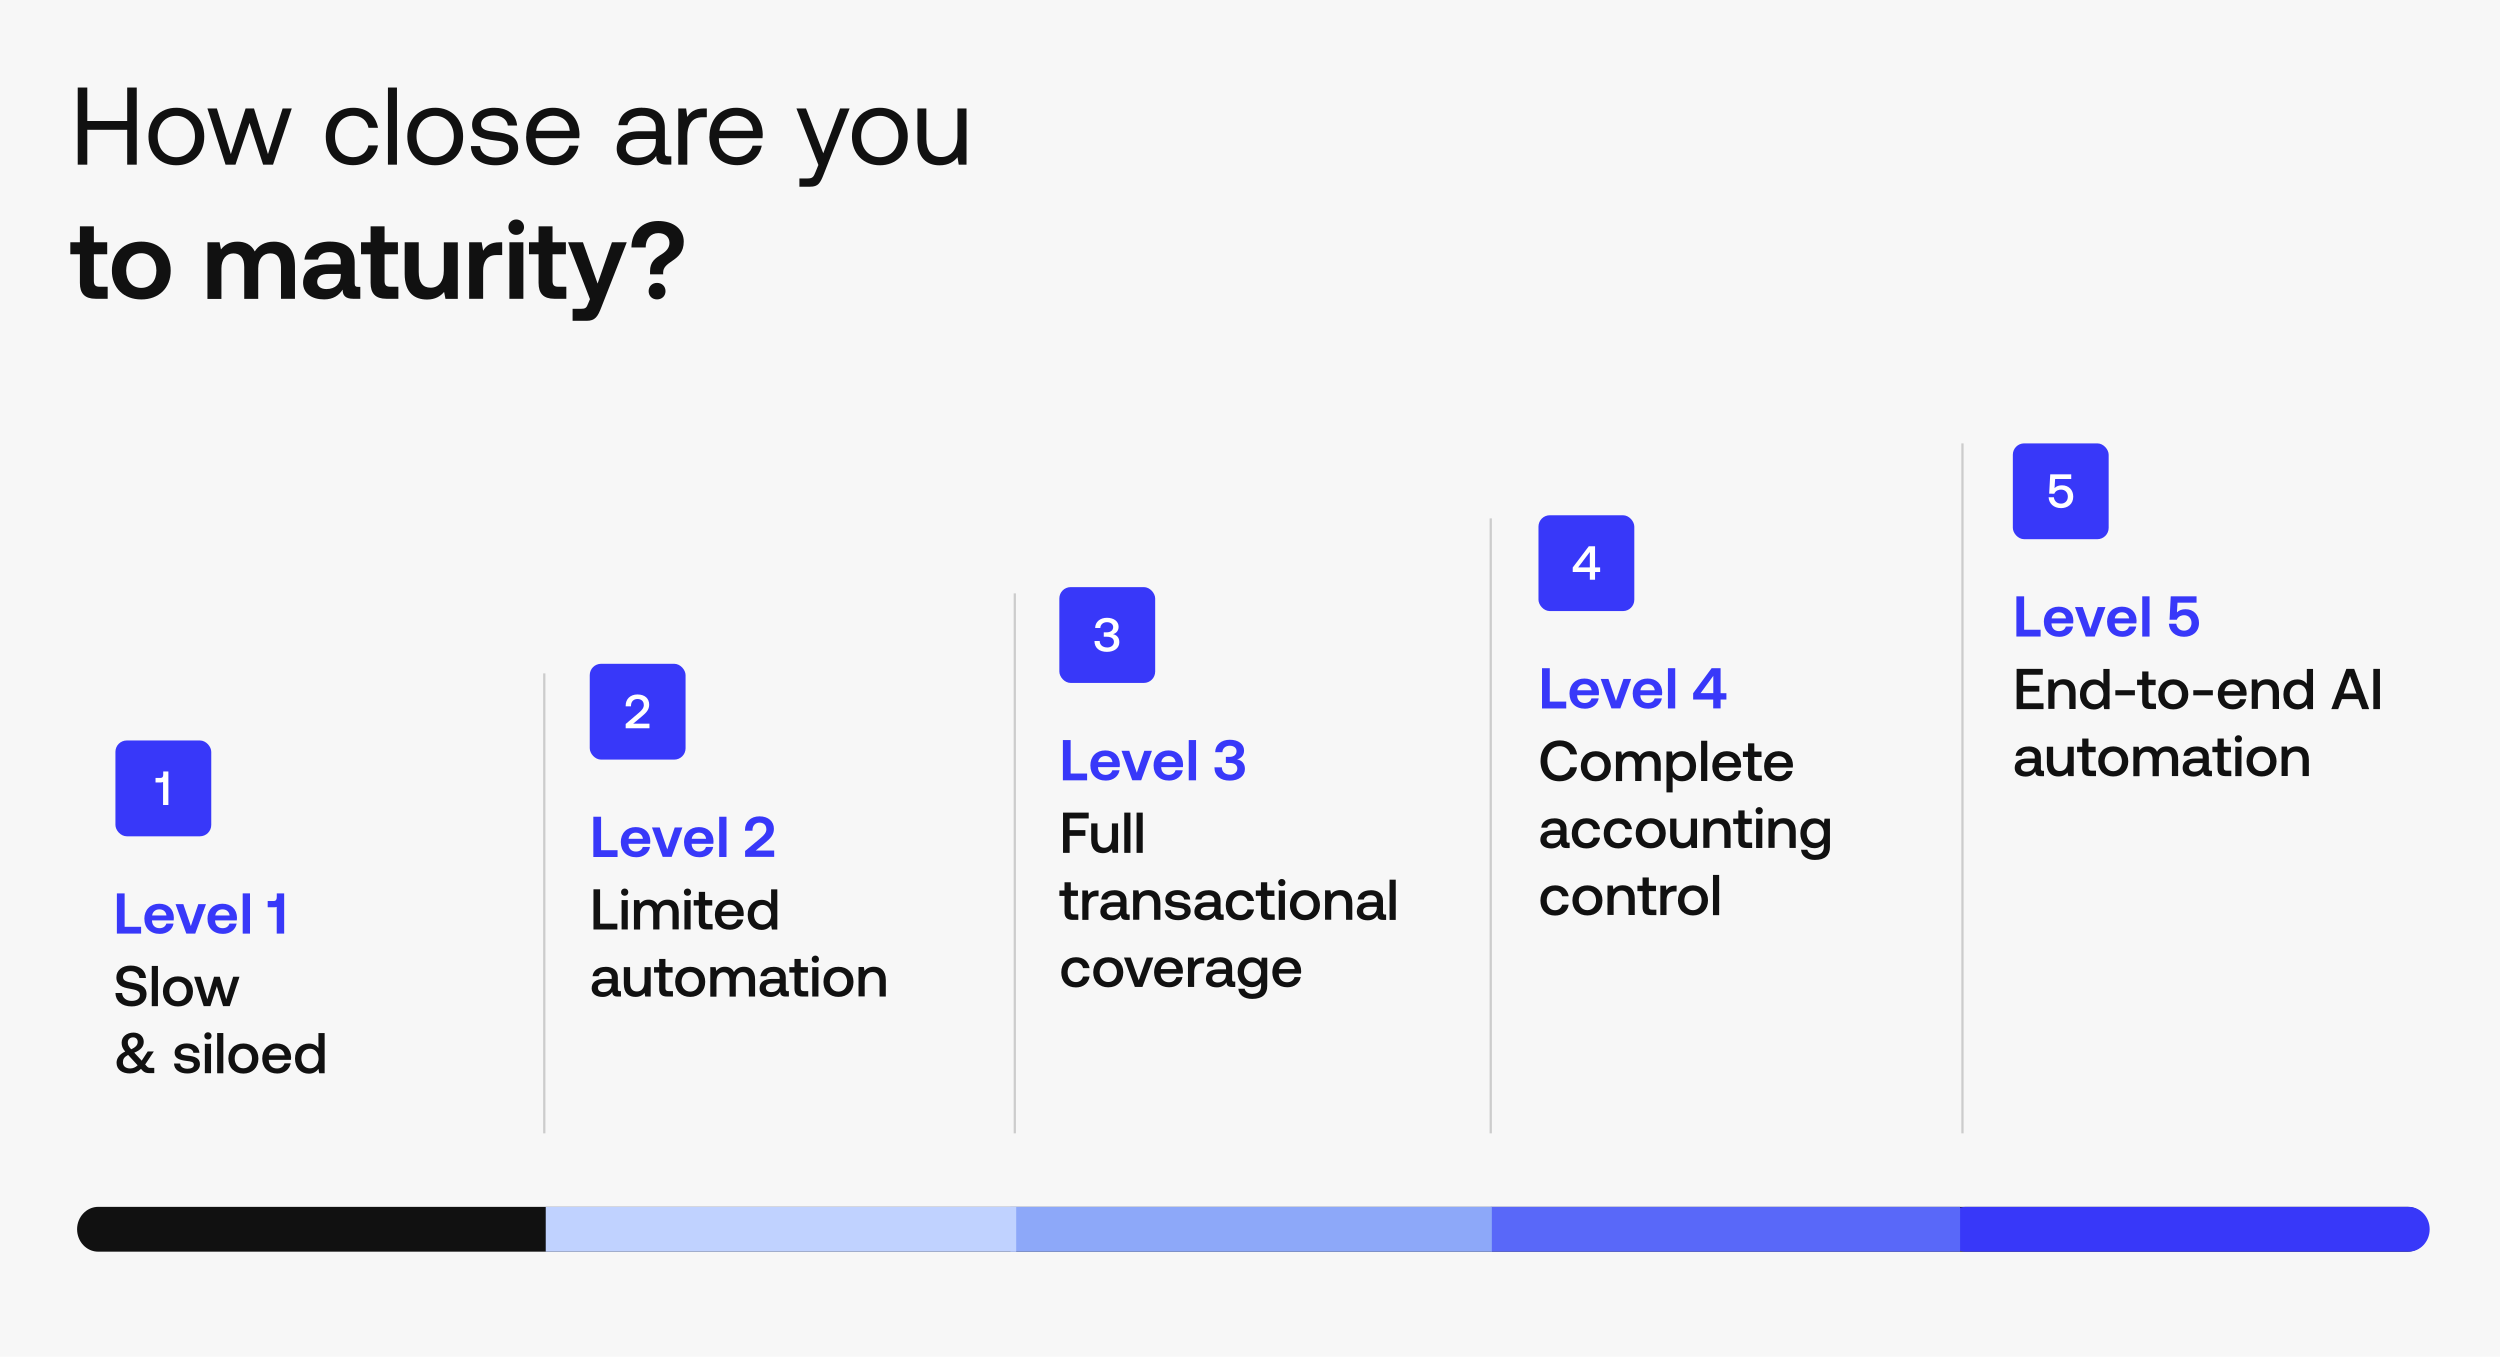
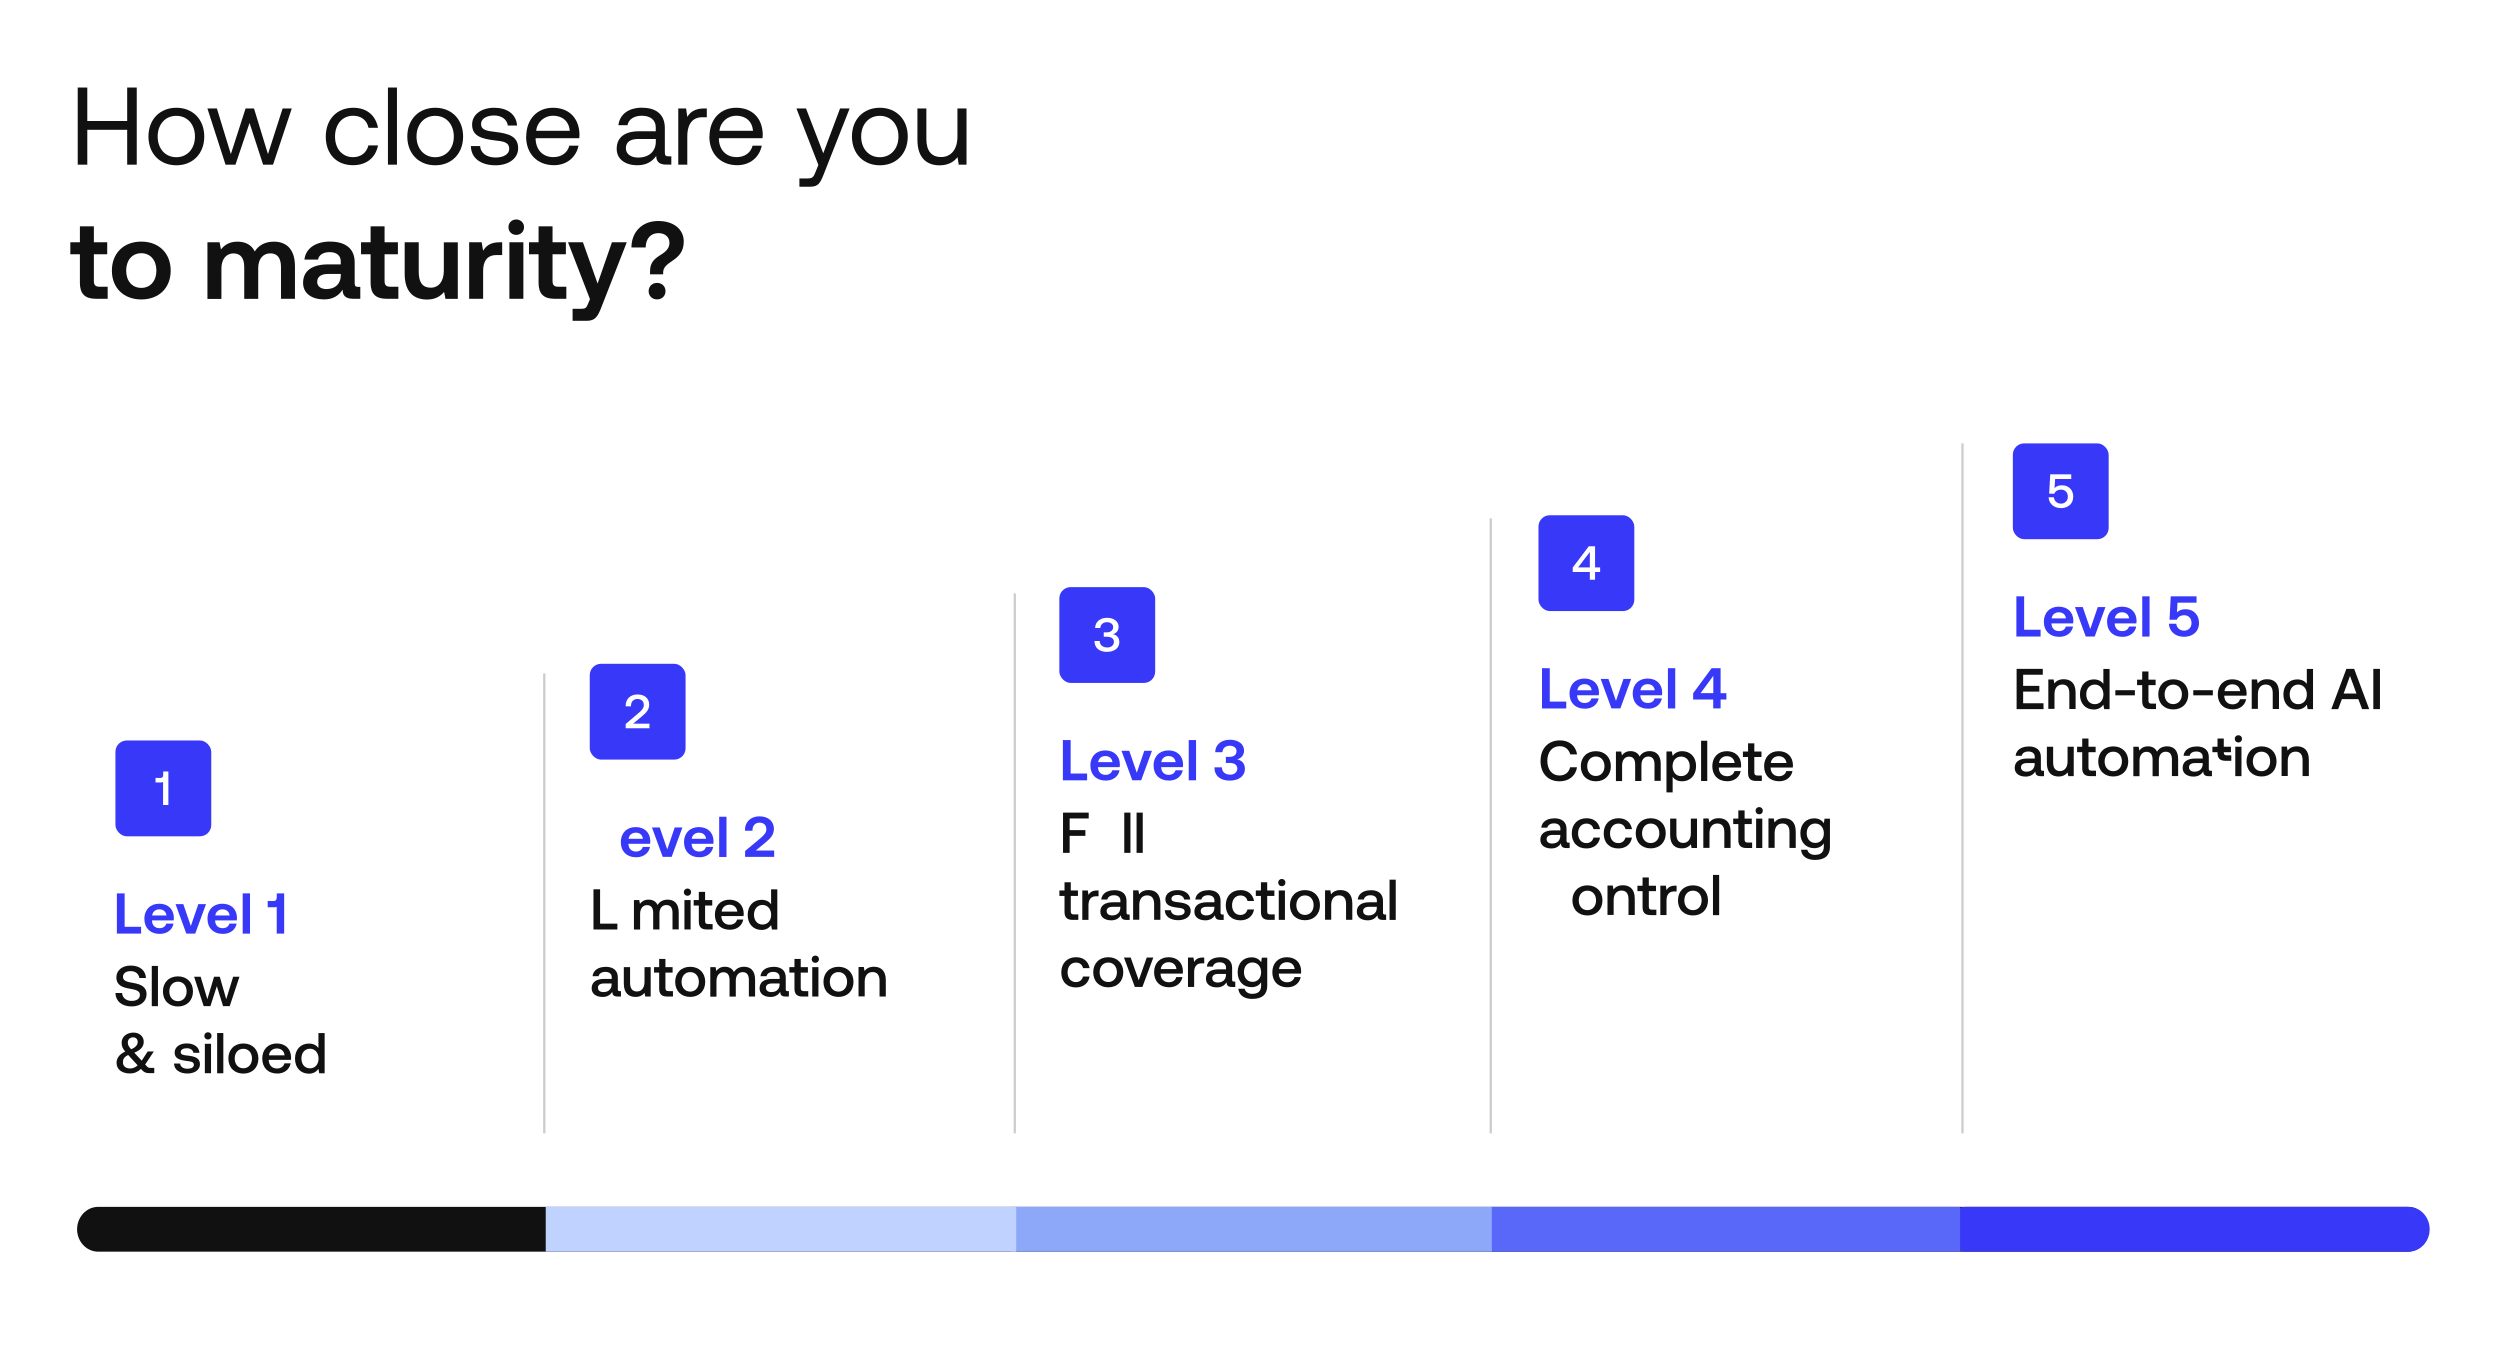
<svg xmlns="http://www.w3.org/2000/svg" id="Capa_1" data-name="Capa 1" version="1.1" viewBox="0 0 551 299">
  <defs>
    <style>
      .cls-1 {
        fill: #3838f9;
      }

      .cls-1, .cls-2, .cls-3, .cls-4, .cls-5, .cls-6, .cls-7 {
        stroke-width: 0px;
      }

      .cls-2 {
        fill: #8da8f9;
      }

      .cls-3 {
        fill: #c0d2ff;
      }

      .cls-8 {
        fill: none;
        stroke: #ccc;
        stroke-width: .5px;
      }

      .cls-4 {
        fill: #111;
      }

      .cls-5 {
        fill: #fff;
      }

      .cls-6 {
        fill: #f7f7f7;
      }

      .cls-7 {
        fill: #5968f9;
      }
    </style>
  </defs>
-   <rect class="cls-6" x="-4" y="-3.5" width="561" height="308" />
  <g>
    <g>
      <path class="cls-1" d="M25.76,196.9h1.71v7.37h3.63v1.5h-5.34s0-8.87,0-8.87Z" />
      <path class="cls-1" d="M31.81,202.53c0-2.02,1.32-3.35,3.28-3.35s3.2,1.2,3.23,3.1c0,.19-.01.38-.04.58h-4.78v.08c.04,1,.68,1.63,1.65,1.63.77,0,1.32-.36,1.5-1.01h1.59c-.21,1.27-1.33,2.27-3.01,2.27-2.11,0-3.41-1.32-3.41-3.31h-.01ZM35.1,200.42c-.81,0-1.47.52-1.57,1.35h3.16c-.12-.88-.71-1.35-1.58-1.35Z" />
      <path class="cls-1" d="M40.4,199.27l1.66,4.83,1.65-4.83h1.69l-2.37,6.49h-1.97l-2.37-6.49h1.72-.01Z" />
      <path class="cls-1" d="M45.72,202.53c0-2.02,1.32-3.35,3.28-3.35s3.2,1.2,3.23,3.1c0,.19-.01.38-.04.58h-4.78v.08c.04,1,.68,1.63,1.65,1.63.77,0,1.32-.36,1.5-1.01h1.59c-.21,1.27-1.33,2.27-3.01,2.27-2.11,0-3.41-1.32-3.41-3.31h-.01ZM49.02,200.42c-.81,0-1.47.52-1.57,1.35h3.16c-.12-.88-.71-1.35-1.58-1.35Z" />
      <path class="cls-1" d="M55.1,196.9v8.87h-1.61v-8.87h1.61Z" />
      <path class="cls-1" d="M62.63,196.9v8.87h-1.64v-5.89c-.14.06-.32.08-.52.08h-1.47v-1.38h1.35c.46,0,.65-.33.65-.83v-.84h1.62Z" />
    </g>
    <line class="cls-8" x1="119.96" y1="249.79" x2="119.96" y2="148.41" />
    <line class="cls-8" x1="223.66" y1="249.79" x2="223.66" y2="130.78" />
    <line class="cls-8" x1="328.56" y1="249.79" x2="328.56" y2="114.25" />
    <line class="cls-8" x1="432.53" y1="249.79" x2="432.53" y2="97.72" />
    <g>
      <path class="cls-4" d="M19.24,19.29v7.38h8.79v-7.38h2.11v17h-2.11v-7.68h-8.79v7.68h-2.11v-17s2.11,0,2.11,0Z" />
      <path class="cls-4" d="M32.72,30.09c0-3.76,2.52-6.34,6.15-6.34s6.15,2.58,6.15,6.34-2.52,6.34-6.15,6.34-6.15-2.58-6.15-6.34ZM42.97,30.09c0-2.65-1.65-4.56-4.11-4.56s-4.11,1.92-4.11,4.56,1.65,4.56,4.11,4.56,4.11-1.92,4.11-4.56Z" />
      <path class="cls-4" d="M47.8,23.9l3.08,10.07,3.25-10.07h1.85l3.08,10.07,3.23-10.07h2.02l-4.13,12.39h-2.19l-2.99-9.2-3.1,9.2h-2.19l-4-12.39h2.09-.01Z" />
      <path class="cls-4" d="M71.8,30.11c0-3.79,2.45-6.36,6.05-6.36,3.03,0,4.95,1.7,5.46,4.41h-2.09c-.36-1.65-1.58-2.65-3.4-2.65-2.38,0-3.98,1.89-3.98,4.59s1.61,4.54,3.98,4.54c1.77,0,2.99-1.02,3.38-2.6h2.11c-.49,2.67-2.5,4.37-5.51,4.37-3.62,0-6-2.45-6-6.32Z" />
      <path class="cls-4" d="M87.49,19.29v17h-1.99v-17s1.99,0,1.99,0Z" />
      <path class="cls-4" d="M89.77,30.09c0-3.76,2.52-6.34,6.15-6.34s6.15,2.58,6.15,6.34-2.52,6.34-6.15,6.34-6.15-2.58-6.15-6.34ZM100.02,30.09c0-2.65-1.65-4.56-4.11-4.56s-4.11,1.92-4.11,4.56,1.65,4.56,4.11,4.56,4.11-1.92,4.11-4.56Z" />
      <path class="cls-4" d="M103.78,32.2h2.04c.07,1.46,1.36,2.52,3.42,2.52,1.75,0,2.99-.75,2.99-1.89,0-1.55-1.36-1.68-3.21-1.89-2.77-.34-4.97-.9-4.97-3.47,0-2.26,2.07-3.72,4.86-3.72s4.86,1.33,5.05,3.91h-2.04c-.15-1.27-1.31-2.21-3.01-2.21s-2.89.73-2.89,1.87c0,1.36,1.31,1.53,3.1,1.75,2.82.34,5.08.88,5.08,3.62,0,2.3-2.21,3.74-4.95,3.74-3.21,0-5.42-1.51-5.46-4.22h0Z" />
      <path class="cls-4" d="M115.98,30.09c0-3.76,2.38-6.34,5.87-6.34s5.78,2.21,5.87,5.87c0,.26-.02.56-.05.84h-9.62v.17c.07,2.35,1.55,4,3.91,4,1.75,0,3.1-.92,3.52-2.52h2.02c-.49,2.48-2.52,4.3-5.4,4.3-3.72,0-6.15-2.55-6.15-6.34h.03ZM121.88,25.5c-1.82,0-3.5,1.31-3.7,3.33h7.4c-.19-2.13-1.65-3.33-3.72-3.33h.01Z" />
      <path class="cls-4" d="M141.56,23.75c3.16,0,4.97,1.57,4.97,4.47v5.42c0,.65.24.82.8.82h.63v1.82h-1.09c-1.65,0-2.21-.71-2.24-1.92-.78,1.12-2.02,2.06-4.15,2.06-2.72,0-4.56-1.36-4.56-3.62,0-2.48,1.72-3.87,4.97-3.87h3.64v-.84c0-1.61-1.14-2.58-3.08-2.58-1.75,0-2.91.82-3.16,2.09h-2c.3-2.43,2.26-3.87,5.25-3.87v.02ZM137.94,32.69c0,1.21,1.05,2.04,2.69,2.04,2.48,0,3.91-1.44,3.91-3.5v-.6h-3.83c-1.77,0-2.77.65-2.77,2.06Z" />
      <path class="cls-4" d="M151.22,23.9l.26,1.87c.58-.95,1.53-1.87,3.74-1.87h.56v1.94h-.99c-2.6,0-3.31,2.16-3.31,4.13v6.32h-1.99v-12.39h1.72Z" />
      <path class="cls-4" d="M156.37,30.09c0-3.76,2.38-6.34,5.87-6.34s5.78,2.21,5.87,5.87c0,.26-.02.56-.05.84h-9.62v.17c.07,2.35,1.55,4,3.91,4,1.75,0,3.1-.92,3.52-2.52h2.02c-.49,2.48-2.52,4.3-5.4,4.3-3.72,0-6.15-2.55-6.15-6.34h.03ZM162.27,25.5c-1.82,0-3.5,1.31-3.7,3.33h7.4c-.19-2.13-1.65-3.33-3.72-3.33h.01Z" />
      <path class="cls-4" d="M177.64,23.9l3.81,9.88,3.7-9.88h2.11l-5.7,14.48c-.78,2-1.24,2.77-2.99,2.77h-2.38v-1.82h1.77c1.14,0,1.34-.3,1.8-1.46l.61-1.51-4.84-12.46h2.11-.01Z" />
      <path class="cls-4" d="M187.77,30.09c0-3.76,2.52-6.34,6.15-6.34s6.15,2.58,6.15,6.34-2.52,6.34-6.15,6.34-6.15-2.58-6.15-6.34ZM198.02,30.09c0-2.65-1.65-4.56-4.11-4.56s-4.11,1.92-4.11,4.56,1.65,4.56,4.11,4.56,4.11-1.92,4.11-4.56Z" />
      <path class="cls-4" d="M202.17,23.9h2v6.78c0,2.58,1.16,3.93,3.23,3.93,2.26,0,3.62-1.72,3.62-4.52v-6.19h2v12.39h-1.72l-.26-1.65c-.73.92-1.92,1.8-3.96,1.8-2.72,0-4.88-1.53-4.88-5.63v-6.9h-.02Z" />
      <path class="cls-4" d="M17.61,56.04h-2.11v-2.65h2.11v-3.5h3.08v3.5h2.94v2.65h-2.94v5.87c0,.92.34,1.29,1.29,1.29h1.75v2.65h-2.65c-2.38,0-3.47-1.14-3.47-3.5,0,0,0-6.32,0-6.32Z" />
      <path class="cls-4" d="M24.66,59.64c0-3.83,2.6-6.39,6.48-6.39s6.48,2.56,6.48,6.39-2.6,6.36-6.48,6.36-6.48-2.55-6.48-6.36ZM34.47,59.64c0-2.26-1.29-3.83-3.33-3.83s-3.33,1.57-3.33,3.83,1.29,3.81,3.33,3.81,3.33-1.58,3.33-3.81Z" />
      <path class="cls-4" d="M45.71,53.4h2.69l.3,1.58c.75-.95,1.82-1.72,3.64-1.72,1.58,0,3.04.58,3.81,2.16.82-1.33,2.26-2.16,4.22-2.16,2.58,0,4.64,1.48,4.64,5.44v7.16h-3.08v-6.99c0-1.99-.78-3.03-2.35-3.03s-2.67,1.19-2.67,3.25v6.78h-3.08v-6.99c0-1.99-.8-3.03-2.38-3.03s-2.65,1.27-2.65,3.31v6.73h-3.08v-12.48Z" />
      <path class="cls-4" d="M72.77,53.25c3.4,0,5.4,1.58,5.4,4.54v4.64c0,.65.24.8.78.8h.46v2.62h-1.61c-1.72,0-2.3-.8-2.28-2.02-.84,1.31-2.11,2.16-4.08,2.16-2.72,0-4.64-1.31-4.64-3.64,0-2.62,1.92-4.08,5.53-4.08h2.77v-.68c0-1.24-.88-2.02-2.45-2.02-1.44,0-2.38.65-2.56,1.65h-2.99c.24-2.43,2.43-3.98,5.66-3.98h-.01ZM69.91,62.13c0,.95.78,1.58,2.04,1.58,1.96,0,3.14-1.19,3.16-2.99v-.34h-2.82c-1.53,0-2.38.61-2.38,1.75h0Z" />
      <path class="cls-4" d="M81.68,56.04h-2.11v-2.65h2.11v-3.5h3.08v3.5h2.94v2.65h-2.94v5.87c0,.92.34,1.29,1.29,1.29h1.75v2.65h-2.65c-2.38,0-3.47-1.14-3.47-3.5v-6.32Z" />
      <path class="cls-4" d="M89.21,53.4h3.08v6.54c0,2.3.86,3.47,2.62,3.47s2.91-1.36,2.91-3.76v-6.24h3.08v12.46h-2.72l-.3-1.53c-.8.95-1.94,1.68-3.76,1.68-2.6,0-4.93-1.33-4.93-5.68v-6.94Z" />
      <path class="cls-4" d="M106.16,53.4l.32,1.87c.65-1.1,1.63-1.87,3.62-1.87h.58v2.82h-1.29c-2.16,0-2.91,1.55-2.91,3.47v6.17h-3.08v-12.46s2.77,0,2.77,0Z" />
      <path class="cls-4" d="M112.06,50.07c0-.97.75-1.7,1.72-1.7s1.72.73,1.72,1.7-.75,1.7-1.72,1.7-1.72-.73-1.72-1.7ZM115.35,53.4v12.46h-3.08v-12.46h3.08Z" />
      <path class="cls-4" d="M118.7,56.04h-2.11v-2.65h2.11v-3.5h3.08v3.5h2.94v2.65h-2.94v5.87c0,.92.34,1.29,1.29,1.29h1.75v2.65h-2.65c-2.38,0-3.47-1.14-3.47-3.5,0,0,0-6.32,0-6.32Z" />
      <path class="cls-4" d="M128.48,53.4l3.23,9.1,3.16-9.1h3.27l-5.59,14.3c-.78,2.04-1.36,3.01-3.25,3.01h-3.1v-2.65h1.87c.95,0,1.21-.22,1.55-1.14l.41-.99-4.84-12.54h3.28Z" />
      <path class="cls-4" d="M145.07,48.71c3.5,0,5.63,1.89,5.63,4.52,0,2.28-1.16,3.33-2.47,4.22-1.33.9-2.07,1.51-2.07,2.62v.39h-2.89v-.71c0-2.02,1.1-2.82,2.6-3.74,1.09-.71,1.68-1.46,1.68-2.5,0-1.27-.97-2.13-2.45-2.13-1.7,0-2.79,1.27-2.79,3.16h-3.14c0-3.21,2.16-5.83,5.9-5.83h0ZM144.81,62.35c1.07,0,1.87.75,1.87,1.82s-.8,1.82-1.87,1.82-1.85-.75-1.85-1.82.8-1.82,1.85-1.82Z" />
    </g>
    <g>
      <path class="cls-4" d="M25.44,218.86h1.47c.07,1.06.89,1.74,2.12,1.74,1.06,0,1.81-.46,1.81-1.32,0-.94-.93-1.14-2.33-1.39-1.47-.25-2.86-.72-2.86-2.48,0-1.54,1.27-2.6,3.16-2.6,2.03,0,3.29,1.1,3.36,2.74h-1.46c-.12-.9-.82-1.51-1.9-1.51-1,0-1.7.43-1.7,1.27,0,.91.91,1.1,2.3,1.34,1.47.26,2.89.75,2.89,2.48,0,1.59-1.33,2.69-3.28,2.69-2.21,0-3.54-1.21-3.58-2.98v.02Z" />
      <path class="cls-4" d="M34.81,212.89v8.87h-1.36v-8.87h1.36Z" />
      <path class="cls-4" d="M35.91,218.51c0-1.97,1.33-3.32,3.31-3.32s3.31,1.34,3.31,3.32-1.33,3.32-3.31,3.32-3.31-1.33-3.31-3.32ZM41.13,218.51c0-1.26-.76-2.15-1.91-2.15s-1.9.9-1.9,2.15.75,2.15,1.9,2.15,1.91-.9,1.91-2.15Z" />
      <path class="cls-4" d="M44.22,215.27l1.48,4.96,1.48-4.96h1.26l1.42,4.96,1.53-4.96h1.39l-2.15,6.48h-1.47l-1.37-4.4-1.42,4.4h-1.48l-2.11-6.48h1.45Z" />
      <path class="cls-4" d="M27.59,231.77c-.61-.76-.78-1.24-.78-1.99,0-1.26,1.11-2.2,2.62-2.2,1.28,0,2.25.84,2.25,2.01,0,.93-.46,1.76-2.08,2.42l1.63,1.76,1.33-2.03h1.35l-1.91,2.87.39.43c.24.26.44.32.74.32h.87v1.16h-1.06c-.59,0-1.13-.12-1.52-.56l-.34-.38c-.72.69-1.51,1.01-2.44,1.01-1.66,0-2.95-.8-2.95-2.35,0-.88.49-1.85,1.91-2.48h-.01ZM28.69,235.49c.62,0,1.15-.24,1.65-.69l-2.08-2.27-.02-.02c-.87.44-1.15.93-1.15,1.61,0,.88.65,1.37,1.61,1.37h0ZM28.9,231.26c1.01-.43,1.45-.97,1.45-1.63,0-.58-.39-1-1-1-.7,0-1.18.46-1.18,1.12,0,.57.21.91.74,1.51Z" />
      <path class="cls-4" d="M38.36,234.4h1.34c.05.68.63,1.15,1.63,1.15.84,0,1.4-.33,1.4-.84,0-.7-.59-.75-1.59-.88-1.48-.18-2.65-.5-2.65-1.84,0-1.22,1.1-2.02,2.66-2.02s2.72.74,2.81,2.07h-1.34c-.07-.59-.63-1.01-1.45-1.01s-1.34.33-1.34.84c0,.61.62.69,1.56.78,1.48.18,2.68.49,2.68,1.92,0,1.24-1.18,2.03-2.75,2.03-1.73,0-2.93-.81-2.97-2.22h0Z" />
      <path class="cls-4" d="M45.03,228.31c0-.45.34-.8.8-.8s.8.34.8.8-.34.8-.8.8-.8-.34-.8-.8ZM46.51,230.05v6.48h-1.36v-6.48h1.36Z" />
      <path class="cls-4" d="M49.22,227.68v8.87h-1.36v-8.87h1.36Z" />
      <path class="cls-4" d="M50.33,233.3c0-1.97,1.33-3.32,3.31-3.32s3.31,1.34,3.31,3.32-1.33,3.32-3.31,3.32-3.31-1.33-3.31-3.32ZM55.54,233.3c0-1.26-.76-2.15-1.91-2.15s-1.9.9-1.9,2.15.75,2.15,1.9,2.15,1.91-.9,1.91-2.15Z" />
      <path class="cls-4" d="M57.8,233.31c0-2,1.28-3.33,3.19-3.33s3.13,1.19,3.17,3.09c0,.17-.01.34-.04.52h-4.89v.08c.04,1.1.74,1.83,1.82,1.83.83,0,1.45-.42,1.64-1.14h1.36c-.23,1.28-1.32,2.25-2.93,2.25-2.04,0-3.32-1.32-3.32-3.31ZM61,231.08c-.88,0-1.63.58-1.72,1.51h3.45c-.12-.96-.78-1.51-1.73-1.51Z" />
      <path class="cls-4" d="M71.55,227.68v8.87h-1.19l-.17-.97c-.42.57-1.09,1.06-2.11,1.06-1.76,0-3.06-1.25-3.06-3.32s1.31-3.32,3.06-3.32c.99,0,1.68.4,2.1.97v-3.28h1.37ZM66.43,233.3c0,1.28.75,2.16,1.89,2.16s1.89-.89,1.89-2.14-.75-2.18-1.89-2.18-1.89.89-1.89,2.15Z" />
    </g>
    <rect class="cls-1" x="25.44" y="163.2" width="21.12" height="21.12" rx="2.5" ry="2.5" />
    <path class="cls-5" d="M37.11,170.03v7.39h-1.17v-5.07c-.11.06-.26.1-.46.1h-1.2v-1h1.15c.38,0,.54-.27.54-.67v-.75h1.15Z" />
    <g>
-       <path class="cls-1" d="M130.77,180.01h1.71v7.37h3.63v1.5h-5.34v-8.87Z" />
      <path class="cls-1" d="M136.82,185.64c0-2.02,1.32-3.35,3.28-3.35s3.2,1.2,3.23,3.1c0,.19-.01.38-.04.58h-4.78v.08c.04,1,.68,1.63,1.65,1.63.77,0,1.32-.36,1.5-1.01h1.59c-.21,1.27-1.33,2.27-3.01,2.27-2.11,0-3.41-1.32-3.41-3.31h-.01ZM140.11,183.52c-.81,0-1.47.52-1.57,1.35h3.16c-.12-.88-.71-1.35-1.58-1.35Z" />
      <path class="cls-1" d="M145.4,182.37l1.66,4.83,1.65-4.83h1.69l-2.37,6.49h-1.97l-2.37-6.49h1.72-.01Z" />
      <path class="cls-1" d="M150.75,185.64c0-2.02,1.32-3.35,3.28-3.35s3.2,1.2,3.23,3.1c0,.19-.01.38-.04.58h-4.78v.08c.04,1,.68,1.63,1.65,1.63.77,0,1.32-.36,1.5-1.01h1.59c-.21,1.27-1.33,2.27-3.01,2.27-2.11,0-3.41-1.32-3.41-3.31h-.01ZM154.03,183.52c-.81,0-1.47.52-1.57,1.35h3.16c-.12-.88-.71-1.35-1.58-1.35Z" />
      <path class="cls-1" d="M160.12,180.01v8.87h-1.61v-8.87h1.61Z" />
      <path class="cls-1" d="M168.9,182.75c0-.93-.61-1.44-1.51-1.44s-1.54.63-1.54,1.65v.14h-1.65v-.24c0-1.67,1.24-2.94,3.19-2.94s3.18,1.12,3.18,2.75c0,1.32-.76,2.11-1.85,3.01l-2.15,1.77h4.06v1.4h-6.41v-1.29l3.38-2.82c.78-.65,1.31-1.22,1.31-2.01h0Z" />
    </g>
    <g>
      <path class="cls-4" d="M130.8,196h1.46v7.57h3.81v1.29h-5.27v-8.87h0Z" />
-       <path class="cls-4" d="M136.88,196.63c0-.45.34-.8.8-.8s.8.34.8.8-.34.8-.8.8-.8-.34-.8-.8ZM138.36,198.37v6.48h-1.36v-6.48h1.36Z" />
      <path class="cls-4" d="M139.7,198.37h1.19l.15.84c.37-.49.93-.93,1.9-.93.84,0,1.61.34,2,1.18.42-.71,1.15-1.18,2.22-1.18,1.34,0,2.43.77,2.43,2.82v3.74h-1.37v-3.64c0-1.14-.46-1.73-1.35-1.73-.94,0-1.53.71-1.53,1.88v3.51h-1.38v-3.64c0-1.14-.46-1.73-1.36-1.73s-1.52.76-1.52,1.91v3.47h-1.36v-6.48h0Z" />
      <path class="cls-4" d="M150.72,196.63c0-.45.34-.8.8-.8s.8.34.8.8-.34.8-.8.8-.8-.34-.8-.8ZM152.21,198.37v6.48h-1.36v-6.48h1.36Z" />
      <path class="cls-4" d="M154.02,199.58h-1.13v-1.2h1.13v-1.81h1.38v1.81h1.58v1.2h-1.58v3.38c0,.51.18.7.7.7h.96v1.2h-1.27c-1.25,0-1.77-.58-1.77-1.76v-3.52h0Z" />
      <path class="cls-4" d="M157.56,201.62c0-2,1.28-3.33,3.19-3.33s3.13,1.19,3.17,3.09c0,.17-.01.34-.04.52h-4.89v.08c.04,1.1.74,1.83,1.82,1.83.83,0,1.45-.42,1.64-1.14h1.36c-.23,1.28-1.32,2.25-2.93,2.25-2.04,0-3.32-1.32-3.32-3.31ZM160.77,199.4c-.88,0-1.63.58-1.72,1.51h3.45c-.12-.96-.78-1.51-1.73-1.51Z" />
      <path class="cls-4" d="M171.32,196v8.87h-1.19l-.17-.97c-.42.57-1.09,1.06-2.11,1.06-1.76,0-3.06-1.25-3.06-3.32s1.31-3.32,3.06-3.32c.99,0,1.68.4,2.1.97v-3.28h1.37ZM166.18,201.61c0,1.28.75,2.16,1.89,2.16s1.89-.89,1.89-2.14-.75-2.18-1.89-2.18-1.89.89-1.89,2.15Z" />
      <path class="cls-4" d="M133.46,213.08c1.72,0,2.71.82,2.71,2.35v2.6c0,.33.14.42.42.42h.27v1.19h-.72c-.89,0-1.19-.39-1.19-1.03-.43.65-1.09,1.12-2.14,1.12-1.42,0-2.41-.7-2.41-1.9,0-1.33.96-2.08,2.78-2.08h1.64v-.39c0-.72-.52-1.16-1.42-1.16-.81,0-1.35.38-1.46.95h-1.34c.14-1.27,1.22-2.05,2.86-2.05v-.02ZM131.79,217.73c0,.55.45.93,1.2.93,1.14,0,1.8-.68,1.81-1.67v-.23h-1.7c-.84,0-1.32.32-1.32.97h.01Z" />
      <path class="cls-4" d="M137.51,213.16h1.36v3.45c0,1.27.51,1.91,1.51,1.91s1.67-.78,1.67-2.12v-3.24h1.36v6.48h-1.2l-.15-.82c-.4.5-1,.9-2.01.9-1.38,0-2.56-.74-2.56-2.95v-3.61h.01Z" />
      <path class="cls-4" d="M145.28,214.36h-1.13v-1.2h1.13v-1.81h1.38v1.81h1.58v1.2h-1.58v3.38c0,.51.18.7.7.7h.96v1.2h-1.27c-1.25,0-1.77-.58-1.77-1.76v-3.52h0Z" />
      <path class="cls-4" d="M148.81,216.4c0-1.97,1.33-3.32,3.31-3.32s3.31,1.34,3.31,3.32-1.33,3.32-3.31,3.32-3.31-1.33-3.31-3.32ZM154.03,216.4c0-1.26-.76-2.15-1.91-2.15s-1.9.9-1.9,2.15.75,2.15,1.9,2.15,1.91-.9,1.91-2.15Z" />
      <path class="cls-4" d="M156.53,213.16h1.19l.15.84c.37-.49.93-.93,1.9-.93.84,0,1.61.34,2,1.18.42-.71,1.15-1.18,2.22-1.18,1.34,0,2.43.77,2.43,2.82v3.74h-1.37v-3.64c0-1.14-.46-1.73-1.35-1.73-.94,0-1.53.71-1.53,1.88v3.51h-1.38v-3.64c0-1.14-.46-1.73-1.36-1.73s-1.52.76-1.52,1.91v3.47h-1.36v-6.48h0Z" />
      <path class="cls-4" d="M170.47,213.08c1.72,0,2.71.82,2.71,2.35v2.6c0,.33.14.42.42.42h.27v1.19h-.72c-.89,0-1.19-.39-1.19-1.03-.43.65-1.09,1.12-2.14,1.12-1.42,0-2.41-.7-2.41-1.9,0-1.33.96-2.08,2.78-2.08h1.64v-.39c0-.72-.52-1.16-1.42-1.16-.81,0-1.35.38-1.46.95h-1.34c.14-1.27,1.22-2.05,2.86-2.05v-.02ZM168.81,217.73c0,.55.45.93,1.2.93,1.14,0,1.8-.68,1.81-1.67v-.23h-1.7c-.84,0-1.32.32-1.32.97h.01Z" />
      <path class="cls-4" d="M175.1,214.36h-1.13v-1.2h1.13v-1.81h1.38v1.81h1.58v1.2h-1.58v3.38c0,.51.18.7.7.7h.96v1.2h-1.27c-1.25,0-1.77-.58-1.77-1.76v-3.52h0Z" />
      <path class="cls-4" d="M178.9,211.41c0-.45.34-.8.8-.8s.8.34.8.8-.34.8-.8.8-.8-.34-.8-.8ZM180.38,213.16v6.48h-1.36v-6.48h1.36Z" />
      <path class="cls-4" d="M181.49,216.4c0-1.97,1.33-3.32,3.31-3.32s3.31,1.34,3.31,3.32-1.33,3.32-3.31,3.32-3.31-1.33-3.31-3.32ZM186.7,216.4c0-1.26-.76-2.15-1.91-2.15s-1.9.9-1.9,2.15.75,2.15,1.9,2.15,1.91-.9,1.91-2.15Z" />
      <path class="cls-4" d="M190.39,213.16l.15.84c.4-.51,1.02-.93,2.08-.93,1.44,0,2.61.78,2.61,2.95v3.61h-1.38v-3.5c0-1.22-.52-1.89-1.54-1.89-1.09,0-1.73.8-1.73,2.11v3.26h-1.36v-6.48h1.19v.02Z" />
    </g>
    <rect class="cls-1" x="129.98" y="146.3" width="21.12" height="21.12" rx="2.5" ry="2.5" />
    <path class="cls-5" d="M141.89,155.37c0-.84-.56-1.31-1.4-1.31s-1.42.57-1.42,1.49v.13h-1.17v-.19c0-1.4,1.01-2.43,2.59-2.43,1.66,0,2.59.91,2.59,2.26,0,1.1-.67,1.78-1.56,2.53l-1.96,1.64h3.58v1.02h-5.24v-.94l2.84-2.42c.67-.56,1.16-1.08,1.16-1.78Z" />
    <g>
      <path class="cls-1" d="M234.26,163.11h1.71v7.37h3.63v1.5h-5.34v-8.87Z" />
      <path class="cls-1" d="M240.31,168.74c0-2.02,1.32-3.35,3.28-3.35s3.2,1.2,3.23,3.1c0,.19-.01.38-.04.58h-4.78v.08c.04,1,.68,1.63,1.65,1.63.77,0,1.32-.36,1.5-1.01h1.59c-.21,1.27-1.33,2.27-3.01,2.27-2.11,0-3.41-1.32-3.41-3.31h-.01ZM243.6,166.63c-.81,0-1.47.52-1.57,1.35h3.16c-.12-.88-.71-1.35-1.58-1.35Z" />
      <path class="cls-1" d="M248.89,165.48l1.66,4.83,1.65-4.83h1.69l-2.37,6.49h-1.97l-2.37-6.49h1.72-.01Z" />
      <path class="cls-1" d="M254.24,168.74c0-2.02,1.32-3.35,3.28-3.35s3.2,1.2,3.23,3.1c0,.19-.01.38-.04.58h-4.78v.08c.04,1,.68,1.63,1.65,1.63.77,0,1.32-.36,1.5-1.01h1.59c-.21,1.27-1.33,2.27-3.01,2.27-2.11,0-3.41-1.32-3.41-3.31h-.01ZM257.52,166.63c-.81,0-1.47.52-1.57,1.35h3.16c-.12-.88-.71-1.35-1.58-1.35Z" />
      <path class="cls-1" d="M263.61,163.11v8.87h-1.61v-8.87h1.61Z" />
      <path class="cls-1" d="M271.11,170.74c.9,0,1.59-.51,1.59-1.35,0-.76-.57-1.24-1.68-1.24h-.84v-1.33h.76c1.07,0,1.59-.52,1.59-1.28s-.65-1.18-1.5-1.18c-.93,0-1.58.57-1.61,1.43h-1.59c.01-1.64,1.33-2.75,3.22-2.75s3.14.95,3.14,2.38c0,1.09-.68,1.72-1.54,1.95.94.18,1.73.79,1.73,2.11,0,1.53-1.31,2.57-3.36,2.57s-3.36-1.06-3.36-2.93h1.64c.01,1.03.77,1.61,1.82,1.61h-.01Z" />
    </g>
    <g>
      <path class="cls-4" d="M239.95,179.1v1.29h-4.2v2.57h3.47v1.26h-3.47v3.75h-1.46v-8.87h5.66Z" />
-       <path class="cls-4" d="M240.52,181.48h1.36v3.45c0,1.27.51,1.91,1.51,1.91s1.67-.78,1.67-2.12v-3.24h1.36v6.48h-1.2l-.15-.82c-.4.5-1,.9-2.01.9-1.38,0-2.56-.74-2.56-2.95v-3.61h.01Z" />
      <path class="cls-4" d="M249.15,179.1v8.87h-1.36v-8.87h1.36Z" />
      <path class="cls-4" d="M251.86,179.1v8.87h-1.36v-8.87h1.36Z" />
      <path class="cls-4" d="M234.62,197.46h-1.13v-1.2h1.13v-1.81h1.38v1.81h1.58v1.2h-1.58v3.38c0,.51.18.7.7.7h.96v1.2h-1.27c-1.25,0-1.77-.58-1.77-1.76v-3.52h0Z" />
      <path class="cls-4" d="M239.75,196.26l.15.97c.33-.55.84-.97,1.91-.97h.31v1.28h-.61c-1.21,0-1.61.95-1.61,1.95v3.25h-1.36v-6.48h1.21Z" />
      <path class="cls-4" d="M245.57,196.19c1.72,0,2.71.82,2.71,2.35v2.6c0,.33.14.42.42.42h.27v1.19h-.72c-.89,0-1.19-.39-1.19-1.03-.43.65-1.09,1.12-2.14,1.12-1.42,0-2.41-.7-2.41-1.9,0-1.33.96-2.08,2.78-2.08h1.64v-.39c0-.72-.52-1.16-1.42-1.16-.81,0-1.35.38-1.46.95h-1.34c.14-1.27,1.22-2.05,2.86-2.05v-.02ZM243.91,200.83c0,.55.45.93,1.2.93,1.14,0,1.8-.68,1.81-1.67v-.23h-1.7c-.84,0-1.32.32-1.32.97h.01Z" />
      <path class="cls-4" d="M250.91,196.26l.15.84c.4-.51,1.02-.93,2.08-.93,1.44,0,2.61.78,2.61,2.95v3.61h-1.38v-3.5c0-1.22-.52-1.89-1.54-1.89-1.09,0-1.73.8-1.73,2.11v3.26h-1.36v-6.48h1.19v.02Z" />
      <path class="cls-4" d="M256.72,200.61h1.34c.05.68.63,1.15,1.63,1.15.84,0,1.4-.33,1.4-.84,0-.7-.59-.75-1.59-.88-1.48-.18-2.65-.5-2.65-1.84,0-1.22,1.1-2.02,2.66-2.02s2.72.74,2.81,2.07h-1.34c-.07-.59-.63-1.01-1.45-1.01s-1.34.33-1.34.84c0,.61.62.69,1.56.78,1.48.18,2.68.49,2.68,1.92,0,1.24-1.18,2.03-2.75,2.03-1.73,0-2.93-.81-2.97-2.22h0Z" />
      <path class="cls-4" d="M266.3,196.19c1.72,0,2.71.82,2.71,2.35v2.6c0,.33.14.42.42.42h.27v1.19h-.72c-.89,0-1.19-.39-1.19-1.03-.43.65-1.09,1.12-2.14,1.12-1.42,0-2.41-.7-2.41-1.9,0-1.33.96-2.08,2.78-2.08h1.64v-.39c0-.72-.52-1.16-1.42-1.16-.81,0-1.35.38-1.46.95h-1.34c.14-1.27,1.22-2.05,2.86-2.05v-.02ZM264.64,200.83c0,.55.45.93,1.2.93,1.14,0,1.8-.68,1.81-1.67v-.23h-1.7c-.84,0-1.32.32-1.32.97h.01Z" />
      <path class="cls-4" d="M270.16,199.51c0-2,1.29-3.33,3.25-3.33,1.67,0,2.71.93,2.98,2.4h-1.44c-.18-.76-.72-1.22-1.57-1.22-1.1,0-1.83.89-1.83,2.16s.72,2.14,1.83,2.14c.83,0,1.39-.49,1.56-1.22h1.45c-.25,1.47-1.35,2.4-3.01,2.4-1.96,0-3.22-1.28-3.22-3.31v-.02Z" />
      <path class="cls-4" d="M277.91,197.46h-1.13v-1.2h1.13v-1.81h1.38v1.81h1.58v1.2h-1.58v3.38c0,.51.18.7.7.7h.96v1.2h-1.27c-1.25,0-1.77-.58-1.77-1.76v-3.52Z" />
      <path class="cls-4" d="M281.71,194.52c0-.45.34-.8.8-.8s.8.34.8.8-.34.8-.8.8-.8-.34-.8-.8ZM283.2,196.26v6.48h-1.36v-6.48h1.36Z" />
      <path class="cls-4" d="M284.3,199.5c0-1.97,1.33-3.32,3.31-3.32s3.31,1.34,3.31,3.32-1.33,3.32-3.31,3.32-3.31-1.33-3.31-3.32ZM289.52,199.5c0-1.26-.76-2.15-1.91-2.15s-1.9.9-1.9,2.15.75,2.15,1.9,2.15,1.91-.9,1.91-2.15Z" />
      <path class="cls-4" d="M293.21,196.26l.15.84c.4-.51,1.02-.93,2.08-.93,1.44,0,2.61.78,2.61,2.95v3.61h-1.38v-3.5c0-1.22-.52-1.89-1.54-1.89-1.09,0-1.73.8-1.73,2.11v3.26h-1.36v-6.48h1.19v.02Z" />
      <path class="cls-4" d="M302.1,196.19c1.72,0,2.71.82,2.71,2.35v2.6c0,.33.14.42.42.42h.27v1.19h-.72c-.89,0-1.19-.39-1.19-1.03-.43.65-1.09,1.12-2.14,1.12-1.42,0-2.41-.7-2.41-1.9,0-1.33.96-2.08,2.78-2.08h1.64v-.39c0-.72-.52-1.16-1.42-1.16-.81,0-1.35.38-1.46.95h-1.34c.14-1.27,1.22-2.05,2.86-2.05v-.02ZM300.44,200.83c0,.55.45.93,1.2.93,1.14,0,1.8-.68,1.81-1.67v-.23h-1.7c-.84,0-1.32.32-1.32.97h.01Z" />
      <path class="cls-4" d="M307.62,193.88v8.87h-1.36v-8.87h1.36Z" />
      <path class="cls-4" d="M233.91,214.3c0-2,1.29-3.33,3.25-3.33,1.67,0,2.71.93,2.98,2.4h-1.44c-.18-.76-.72-1.22-1.57-1.22-1.1,0-1.83.89-1.83,2.16s.72,2.14,1.83,2.14c.83,0,1.39-.49,1.56-1.22h1.45c-.25,1.47-1.35,2.4-3.01,2.4-1.96,0-3.22-1.28-3.22-3.31v-.02Z" />
      <path class="cls-4" d="M240.95,214.29c0-1.97,1.33-3.32,3.31-3.32s3.31,1.34,3.31,3.32-1.33,3.32-3.31,3.32-3.31-1.33-3.31-3.32ZM246.17,214.29c0-1.26-.76-2.15-1.91-2.15s-1.9.9-1.9,2.15.75,2.15,1.9,2.15,1.91-.9,1.91-2.15Z" />
      <path class="cls-4" d="M249.2,211.04l1.78,5.02,1.76-5.02h1.45l-2.4,6.48h-1.67l-2.4-6.48h1.47Z" />
      <path class="cls-4" d="M254.36,214.3c0-2,1.28-3.33,3.19-3.33s3.13,1.19,3.17,3.09c0,.17-.01.34-.04.52h-4.89v.08c.04,1.1.74,1.83,1.82,1.83.83,0,1.45-.42,1.64-1.14h1.36c-.23,1.28-1.32,2.25-2.93,2.25-2.04,0-3.32-1.32-3.32-3.31h0ZM257.56,212.07c-.88,0-1.63.58-1.72,1.51h3.45c-.12-.96-.78-1.51-1.73-1.51h0Z" />
      <path class="cls-4" d="M263.04,211.04l.15.97c.33-.55.84-.97,1.91-.97h.31v1.28h-.61c-1.21,0-1.61.95-1.61,1.95v3.25h-1.36v-6.48h1.21,0Z" />
      <path class="cls-4" d="M268.85,210.97c1.72,0,2.71.82,2.71,2.35v2.6c0,.33.14.42.42.42h.27v1.19h-.72c-.89,0-1.19-.39-1.19-1.03-.43.65-1.09,1.12-2.14,1.12-1.42,0-2.41-.7-2.41-1.9,0-1.33.96-2.08,2.78-2.08h1.64v-.39c0-.72-.52-1.16-1.42-1.16-.81,0-1.35.38-1.46.95h-1.34c.14-1.27,1.22-2.05,2.86-2.05v-.02ZM267.19,215.62c0,.55.45.93,1.2.93,1.14,0,1.8-.68,1.81-1.67v-.23h-1.7c-.84,0-1.32.32-1.32.97h.01Z" />
      <path class="cls-4" d="M276.09,219.03c1.19,0,1.86-.57,1.86-1.81v-.72c-.43.64-1.1,1.07-2.11,1.07-1.76,0-3.06-1.22-3.06-3.29s1.31-3.29,3.06-3.29c1.01,0,1.71.44,2.12,1.09l.15-1.01h1.19v6.22c0,1.76-.99,2.87-3.32,2.87-1.72,0-2.93-.8-3.05-2.25h1.39c.17.72.8,1.14,1.76,1.14h0ZM276.06,212.12c-1.14,0-1.89.89-1.89,2.14s.75,2.14,1.89,2.14,1.89-.88,1.89-2.11-.75-2.16-1.89-2.16h0Z" />
      <path class="cls-4" d="M280.42,214.3c0-2,1.28-3.33,3.19-3.33s3.13,1.19,3.17,3.09c0,.17-.01.34-.04.52h-4.89v.08c.04,1.1.74,1.83,1.82,1.83.83,0,1.45-.42,1.64-1.14h1.36c-.23,1.28-1.32,2.25-2.93,2.25-2.04,0-3.32-1.32-3.32-3.31h0ZM283.62,212.07c-.88,0-1.63.58-1.72,1.51h3.45c-.12-.96-.78-1.51-1.73-1.51h0Z" />
    </g>
    <rect class="cls-1" x="233.48" y="129.4" width="21.12" height="21.12" rx="2.5" ry="2.5" />
    <path class="cls-5" d="M244.03,142.71c.83,0,1.48-.48,1.48-1.24,0-.69-.54-1.13-1.56-1.13h-.68v-.97h.61c.97,0,1.46-.49,1.46-1.16s-.6-1.08-1.37-1.08c-.83,0-1.44.51-1.46,1.28h-1.14c.01-1.33,1.08-2.25,2.6-2.25s2.57.79,2.57,1.97c0,.91-.53,1.45-1.24,1.64.73.15,1.4.67,1.4,1.77,0,1.27-1.07,2.13-2.74,2.13s-2.74-.88-2.74-2.4h1.15c.02.91.71,1.43,1.65,1.43h0Z" />
    <g>
      <path class="cls-1" d="M339.86,147.27h1.71v7.37h3.63v1.5h-5.34v-8.87Z" />
      <path class="cls-1" d="M345.91,152.9c0-2.02,1.32-3.35,3.28-3.35s3.2,1.2,3.23,3.1c0,.19-.01.38-.04.58h-4.78v.08c.04,1,.68,1.63,1.65,1.63.77,0,1.32-.36,1.5-1.01h1.59c-.21,1.27-1.33,2.27-3.01,2.27-2.11,0-3.41-1.32-3.41-3.31h-.01ZM349.21,150.79c-.81,0-1.47.52-1.57,1.35h3.16c-.12-.88-.71-1.35-1.58-1.35Z" />
      <path class="cls-1" d="M354.5,149.64l1.66,4.83,1.65-4.83h1.69l-2.37,6.49h-1.97l-2.37-6.49h1.72-.01Z" />
      <path class="cls-1" d="M359.84,152.9c0-2.02,1.32-3.35,3.28-3.35s3.2,1.2,3.23,3.1c0,.19-.01.38-.04.58h-4.78v.08c.04,1,.68,1.63,1.65,1.63.77,0,1.32-.36,1.5-1.01h1.59c-.21,1.27-1.33,2.27-3.01,2.27-2.11,0-3.41-1.32-3.41-3.31h-.01ZM363.12,150.79c-.81,0-1.47.52-1.57,1.35h3.16c-.12-.88-.71-1.35-1.58-1.35Z" />
      <path class="cls-1" d="M369.22,147.27v8.87h-1.61v-8.87h1.61Z" />
      <path class="cls-1" d="M377.25,147.27h1.97v5.51h1.28v1.39h-1.28v1.96h-1.63v-1.96h-4.42v-1.38l4.07-5.52h.01ZM377.61,152.77v-3.81l-2.8,3.81h2.8Z" />
    </g>
    <g>
      <path class="cls-4" d="M339.54,167.69c0-2.69,1.66-4.51,4.28-4.51,2.03,0,3.48,1.21,3.77,3.09h-1.51c-.3-1.12-1.13-1.81-2.33-1.81-1.68,0-2.72,1.33-2.72,3.23s1.01,3.23,2.68,3.23c1.22,0,2.08-.69,2.35-1.81h1.51c-.27,1.88-1.78,3.09-3.85,3.09-2.59,0-4.19-1.78-4.19-4.51l.02-.02Z" />
      <path class="cls-4" d="M348.41,168.88c0-1.97,1.33-3.32,3.31-3.32s3.31,1.34,3.31,3.32-1.33,3.32-3.31,3.32-3.31-1.33-3.31-3.32ZM353.63,168.88c0-1.26-.76-2.15-1.91-2.15s-1.9.9-1.9,2.15.75,2.15,1.9,2.15,1.91-.9,1.91-2.15Z" />
      <path class="cls-4" d="M356.13,165.64h1.19l.15.84c.37-.49.93-.93,1.9-.93.84,0,1.61.34,2,1.18.42-.71,1.15-1.18,2.22-1.18,1.34,0,2.43.77,2.43,2.82v3.74h-1.37v-3.64c0-1.14-.46-1.73-1.35-1.73-.94,0-1.53.71-1.53,1.88v3.51h-1.38v-3.64c0-1.14-.46-1.73-1.36-1.73s-1.52.76-1.52,1.91v3.47h-1.36v-6.48h0Z" />
      <path class="cls-4" d="M373.81,168.88c0,2-1.29,3.32-3.06,3.32-1,0-1.7-.4-2.1-.99v3.44h-1.36v-9.02h1.19l.17.96c.43-.57,1.1-1.03,2.11-1.03,1.77,0,3.06,1.25,3.06,3.32h-.01ZM368.63,168.86c0,1.29.75,2.2,1.89,2.2s1.9-.9,1.9-2.16-.76-2.15-1.9-2.15-1.89.88-1.89,2.12Z" />
      <path class="cls-4" d="M376.28,163.26v8.87h-1.36v-8.87h1.36Z" />
      <path class="cls-4" d="M377.39,168.89c0-2,1.28-3.33,3.19-3.33s3.13,1.19,3.17,3.09c0,.17-.01.34-.04.52h-4.89v.08c.04,1.1.74,1.83,1.82,1.83.83,0,1.45-.42,1.64-1.14h1.36c-.23,1.28-1.32,2.25-2.93,2.25-2.04,0-3.32-1.32-3.32-3.31h0ZM380.59,166.66c-.88,0-1.63.58-1.72,1.51h3.45c-.12-.96-.78-1.51-1.73-1.51h0Z" />
      <path class="cls-4" d="M385.27,166.84h-1.13v-1.2h1.13v-1.81h1.38v1.81h1.58v1.2h-1.58v3.38c0,.51.18.7.7.7h.96v1.2h-1.27c-1.25,0-1.77-.58-1.77-1.76v-3.52Z" />
      <path class="cls-4" d="M388.81,168.89c0-2,1.28-3.33,3.19-3.33s3.13,1.19,3.17,3.09c0,.17-.01.34-.04.52h-4.89v.08c.04,1.1.74,1.83,1.82,1.83.83,0,1.45-.42,1.64-1.14h1.36c-.23,1.28-1.32,2.25-2.93,2.25-2.04,0-3.32-1.32-3.32-3.31h0ZM392.01,166.66c-.88,0-1.63.58-1.72,1.51h3.45c-.12-.96-.78-1.51-1.73-1.51h0Z" />
      <path class="cls-4" d="M342.55,180.35c1.72,0,2.71.82,2.71,2.35v2.6c0,.33.14.42.42.42h.27v1.19h-.72c-.89,0-1.19-.39-1.19-1.03-.43.65-1.09,1.12-2.14,1.12-1.42,0-2.41-.7-2.41-1.9,0-1.33.96-2.08,2.78-2.08h1.64v-.39c0-.72-.52-1.16-1.42-1.16-.81,0-1.35.38-1.46.95h-1.34c.14-1.27,1.22-2.05,2.86-2.05v-.02ZM340.88,184.99c0,.55.45.93,1.2.93,1.14,0,1.8-.68,1.81-1.67v-.23h-1.7c-.84,0-1.32.32-1.32.97h.01Z" />
      <path class="cls-4" d="M346.42,183.67c0-2,1.29-3.33,3.25-3.33,1.67,0,2.71.93,2.98,2.4h-1.44c-.18-.76-.72-1.22-1.57-1.22-1.1,0-1.83.89-1.83,2.16s.72,2.14,1.83,2.14c.83,0,1.39-.49,1.56-1.22h1.45c-.25,1.47-1.35,2.4-3.01,2.4-1.96,0-3.22-1.28-3.22-3.31v-.02Z" />
      <path class="cls-4" d="M353.46,183.67c0-2,1.29-3.33,3.25-3.33,1.67,0,2.71.93,2.98,2.4h-1.44c-.18-.76-.72-1.22-1.57-1.22-1.1,0-1.83.89-1.83,2.16s.72,2.14,1.83,2.14c.83,0,1.39-.49,1.56-1.22h1.45c-.25,1.47-1.35,2.4-3.01,2.4-1.96,0-3.22-1.28-3.22-3.31v-.02Z" />
      <path class="cls-4" d="M360.51,183.66c0-1.97,1.33-3.32,3.31-3.32s3.31,1.34,3.31,3.32-1.33,3.32-3.31,3.32-3.31-1.33-3.31-3.32ZM365.72,183.66c0-1.26-.76-2.15-1.91-2.15s-1.9.9-1.9,2.15.75,2.15,1.9,2.15,1.91-.9,1.91-2.15Z" />
      <path class="cls-4" d="M368.12,180.42h1.36v3.45c0,1.27.51,1.91,1.51,1.91s1.67-.78,1.67-2.12v-3.24h1.36v6.48h-1.2l-.15-.82c-.4.5-1,.9-2.01.9-1.38,0-2.56-.74-2.56-2.95v-3.61h.01Z" />
      <path class="cls-4" d="M376.58,180.42l.15.84c.4-.51,1.02-.93,2.08-.93,1.44,0,2.61.78,2.61,2.95v3.61h-1.38v-3.5c0-1.22-.52-1.89-1.54-1.89-1.09,0-1.73.8-1.73,2.11v3.26h-1.36v-6.48h1.19v.02Z" />
      <path class="cls-4" d="M383.13,181.62h-1.13v-1.2h1.13v-1.81h1.38v1.81h1.58v1.2h-1.58v3.38c0,.51.18.7.7.7h.96v1.2h-1.27c-1.25,0-1.77-.58-1.77-1.76v-3.52Z" />
      <path class="cls-4" d="M386.93,178.68c0-.45.34-.8.8-.8s.8.34.8.8-.34.8-.8.8-.8-.34-.8-.8ZM388.41,180.42v6.48h-1.36v-6.48h1.36Z" />
      <path class="cls-4" d="M390.94,180.42l.15.84c.4-.51,1.02-.93,2.08-.93,1.44,0,2.61.78,2.61,2.95v3.61h-1.38v-3.5c0-1.22-.52-1.89-1.54-1.89-1.09,0-1.73.8-1.73,2.11v3.26h-1.36v-6.48h1.19v.02Z" />
      <path class="cls-4" d="M400.11,188.4c1.19,0,1.86-.57,1.86-1.81v-.72c-.43.64-1.1,1.07-2.11,1.07-1.76,0-3.06-1.22-3.06-3.29s1.31-3.29,3.06-3.29c1.01,0,1.71.44,2.12,1.09l.15-1.01h1.19v6.22c0,1.76-.99,2.87-3.32,2.87-1.72,0-2.93-.8-3.05-2.25h1.39c.17.72.8,1.14,1.76,1.14h0ZM400.09,181.5c-1.14,0-1.89.89-1.89,2.14s.75,2.14,1.89,2.14,1.89-.88,1.89-2.11-.75-2.16-1.89-2.16h0Z" />
-       <path class="cls-4" d="M339.51,198.46c0-2,1.29-3.33,3.25-3.33,1.67,0,2.71.93,2.98,2.4h-1.44c-.18-.76-.72-1.22-1.57-1.22-1.1,0-1.83.89-1.83,2.16s.72,2.14,1.83,2.14c.83,0,1.39-.49,1.56-1.22h1.45c-.25,1.47-1.35,2.4-3.01,2.4-1.96,0-3.22-1.28-3.22-3.31v-.02Z" />
      <path class="cls-4" d="M346.56,198.45c0-1.97,1.33-3.32,3.31-3.32s3.31,1.34,3.31,3.32-1.33,3.32-3.31,3.32-3.31-1.33-3.31-3.32ZM351.77,198.45c0-1.26-.76-2.15-1.91-2.15s-1.9.9-1.9,2.15.75,2.15,1.9,2.15,1.91-.9,1.91-2.15Z" />
      <path class="cls-4" d="M355.46,195.2l.15.84c.4-.51,1.02-.93,2.08-.93,1.44,0,2.61.78,2.61,2.95v3.61h-1.38v-3.5c0-1.22-.52-1.89-1.54-1.89-1.09,0-1.73.8-1.73,2.11v3.26h-1.36v-6.48h1.19v.02Z" />
      <path class="cls-4" d="M362.02,196.41h-1.13v-1.2h1.13v-1.81h1.38v1.81h1.58v1.2h-1.58v3.38c0,.51.18.7.7.7h.96v1.2h-1.27c-1.25,0-1.77-.58-1.77-1.76v-3.52Z" />
      <path class="cls-4" d="M367.15,195.2l.15.97c.33-.55.84-.97,1.91-.97h.31v1.28h-.61c-1.21,0-1.61.95-1.61,1.95v3.25h-1.36v-6.48h1.21,0Z" />
      <path class="cls-4" d="M369.82,198.45c0-1.97,1.33-3.32,3.31-3.32s3.31,1.34,3.31,3.32-1.33,3.32-3.31,3.32-3.31-1.33-3.31-3.32ZM375.04,198.45c0-1.26-.76-2.15-1.91-2.15s-1.9.9-1.9,2.15.75,2.15,1.9,2.15,1.91-.9,1.91-2.15Z" />
      <path class="cls-4" d="M378.9,192.83v8.87h-1.36v-8.87h1.36Z" />
    </g>
    <rect class="cls-1" x="339.08" y="113.56" width="21.12" height="21.12" rx="2.5" ry="2.5" />
    <path class="cls-5" d="M350.18,120.39h1.37v4.67h1.12v1.01h-1.12v1.71h-1.15v-1.71h-3.77v-.99l3.55-4.69h0ZM350.4,125.05v-3.39l-2.57,3.39h2.57Z" />
    <g>
      <path class="cls-1" d="M444.41,131.43h1.71v7.37h3.63v1.5h-5.34v-8.87Z" />
      <path class="cls-1" d="M450.46,137.06c0-2.02,1.32-3.35,3.28-3.35s3.2,1.2,3.23,3.1c0,.19-.01.38-.04.58h-4.78v.08c.04,1,.68,1.63,1.65,1.63.77,0,1.32-.36,1.5-1.01h1.59c-.21,1.27-1.33,2.27-3.01,2.27-2.11,0-3.41-1.32-3.41-3.31h-.01ZM453.75,134.95c-.81,0-1.47.52-1.57,1.35h3.16c-.12-.88-.71-1.35-1.58-1.35Z" />
      <path class="cls-1" d="M459.04,133.8l1.66,4.83,1.65-4.83h1.69l-2.37,6.49h-1.97l-2.37-6.49h1.72-.01Z" />
      <path class="cls-1" d="M464.39,137.06c0-2.02,1.32-3.35,3.28-3.35s3.2,1.2,3.23,3.1c0,.19-.01.38-.04.58h-4.78v.08c.04,1,.68,1.63,1.65,1.63.77,0,1.32-.36,1.5-1.01h1.59c-.21,1.27-1.33,2.27-3.01,2.27-2.11,0-3.41-1.32-3.41-3.31h-.01ZM467.67,134.95c-.81,0-1.47.52-1.57,1.35h3.16c-.12-.88-.71-1.35-1.58-1.35Z" />
      <path class="cls-1" d="M473.76,131.43v8.87h-1.61v-8.87h1.61Z" />
      <path class="cls-1" d="M484.12,131.43v1.4h-4.2l-.12,2.13c.46-.45,1.09-.69,1.88-.69,1.77,0,2.98,1.22,2.98,3.03,0,2.02-1.51,3.05-3.29,3.05-2.04,0-3.26-1.28-3.35-2.88h1.63c.11.84.71,1.53,1.73,1.53.83,0,1.63-.57,1.63-1.7,0-1-.63-1.71-1.64-1.71-.51,0-1.28.19-1.61,1h-1.59l.26-5.16h5.7-.01Z" />
    </g>
    <g>
      <path class="cls-4" d="M450.23,147.42v1.29h-4.33v2.46h3.57v1.26h-3.57v2.57h4.49v1.29h-5.93v-8.87h5.79-.01Z" />
      <path class="cls-4" d="M452.62,149.79l.15.84c.4-.51,1.02-.93,2.08-.93,1.44,0,2.61.78,2.61,2.95v3.61h-1.38v-3.5c0-1.22-.52-1.89-1.54-1.89-1.09,0-1.73.8-1.73,2.11v3.26h-1.36v-6.48h1.19v.02Z" />
      <path class="cls-4" d="M464.95,147.42v8.87h-1.19l-.17-.97c-.42.57-1.09,1.06-2.11,1.06-1.76,0-3.06-1.25-3.06-3.32s1.31-3.32,3.06-3.32c.99,0,1.68.4,2.1.97v-3.28h1.37ZM459.81,153.04c0,1.28.75,2.16,1.89,2.16s1.89-.89,1.89-2.14-.75-2.18-1.89-2.18-1.89.89-1.89,2.15Z" />
      <path class="cls-4" d="M466.22,152.12h4.31v1.13h-4.31v-1.13Z" />
      <path class="cls-4" d="M472.14,151h-1.13v-1.2h1.13v-1.81h1.38v1.81h1.58v1.2h-1.58v3.38c0,.51.18.7.7.7h.96v1.2h-1.27c-1.25,0-1.77-.58-1.77-1.76v-3.52Z" />
      <path class="cls-4" d="M475.68,153.04c0-1.97,1.33-3.32,3.31-3.32s3.31,1.34,3.31,3.32-1.33,3.32-3.31,3.32-3.31-1.33-3.31-3.32ZM480.89,153.04c0-1.26-.76-2.15-1.91-2.15s-1.9.9-1.9,2.15.75,2.15,1.9,2.15,1.91-.9,1.91-2.15Z" />
      <path class="cls-4" d="M483.4,152.12h4.31v1.13h-4.31v-1.13Z" />
      <path class="cls-4" d="M488.8,153.05c0-2,1.28-3.33,3.19-3.33s3.13,1.19,3.17,3.09c0,.17-.01.34-.04.52h-4.89v.08c.04,1.1.74,1.83,1.82,1.83.83,0,1.45-.42,1.64-1.14h1.36c-.23,1.28-1.32,2.25-2.93,2.25-2.04,0-3.32-1.32-3.32-3.31h0ZM492,150.82c-.88,0-1.63.58-1.72,1.51h3.45c-.12-.96-.78-1.51-1.73-1.51h0Z" />
      <path class="cls-4" d="M497.45,149.79l.15.84c.4-.51,1.02-.93,2.08-.93,1.44,0,2.61.78,2.61,2.95v3.61h-1.38v-3.5c0-1.22-.52-1.89-1.54-1.89-1.09,0-1.73.8-1.73,2.11v3.26h-1.36v-6.48h1.19v.02Z" />
      <path class="cls-4" d="M509.79,147.42v8.87h-1.19l-.17-.97c-.42.57-1.09,1.06-2.11,1.06-1.76,0-3.06-1.25-3.06-3.32s1.31-3.32,3.06-3.32c.99,0,1.68.4,2.1.97v-3.28h1.37ZM504.65,153.04c0,1.28.75,2.16,1.89,2.16s1.89-.89,1.89-2.14-.75-2.18-1.89-2.18-1.89.89-1.89,2.15Z" />
      <path class="cls-4" d="M517.13,147.42h1.73l3.31,8.87h-1.56l-.83-2.2h-3.63l-.82,2.2h-1.51l3.32-8.87h.01ZM519.36,152.85l-1.42-3.87-1.4,3.87h2.82,0Z" />
      <path class="cls-4" d="M524.54,147.42v8.87h-1.46v-8.87h1.46Z" />
      <path class="cls-4" d="M447.1,164.51c1.72,0,2.71.82,2.71,2.35v2.6c0,.33.14.42.42.42h.27v1.19h-.72c-.89,0-1.19-.39-1.19-1.03-.43.65-1.09,1.12-2.14,1.12-1.42,0-2.41-.7-2.41-1.9,0-1.33.96-2.08,2.78-2.08h1.64v-.39c0-.72-.52-1.16-1.42-1.16-.81,0-1.35.38-1.46.95h-1.34c.14-1.27,1.22-2.05,2.86-2.05v-.02ZM445.43,169.15c0,.55.45.93,1.2.93,1.14,0,1.8-.68,1.81-1.67v-.23h-1.7c-.84,0-1.32.32-1.32.97h.01Z" />
      <path class="cls-4" d="M451.15,164.58h1.36v3.45c0,1.27.51,1.91,1.51,1.91s1.67-.78,1.67-2.12v-3.24h1.36v6.48h-1.2l-.15-.82c-.4.5-1,.9-2.01.9-1.38,0-2.56-.74-2.56-2.95v-3.61h.01Z" />
      <path class="cls-4" d="M458.92,165.78h-1.13v-1.2h1.13v-1.81h1.38v1.81h1.58v1.2h-1.58v3.38c0,.51.18.7.7.7h.96v1.2h-1.27c-1.25,0-1.77-.58-1.77-1.76v-3.52Z" />
      <path class="cls-4" d="M462.45,167.82c0-1.97,1.33-3.32,3.31-3.32s3.31,1.34,3.31,3.32-1.33,3.32-3.31,3.32-3.31-1.33-3.31-3.32ZM467.67,167.82c0-1.26-.76-2.15-1.91-2.15s-1.9.9-1.9,2.15.75,2.15,1.9,2.15,1.91-.9,1.91-2.15Z" />
      <path class="cls-4" d="M470.17,164.58h1.19l.15.84c.37-.49.93-.93,1.9-.93.84,0,1.61.34,2,1.18.42-.71,1.15-1.18,2.22-1.18,1.34,0,2.43.77,2.43,2.82v3.74h-1.37v-3.64c0-1.14-.46-1.73-1.35-1.73-.94,0-1.53.71-1.53,1.88v3.51h-1.38v-3.64c0-1.14-.46-1.73-1.36-1.73s-1.52.76-1.52,1.91v3.47h-1.36v-6.48h0Z" />
      <path class="cls-4" d="M484.11,164.51c1.72,0,2.71.82,2.71,2.35v2.6c0,.33.14.42.42.42h.27v1.19h-.72c-.89,0-1.19-.39-1.19-1.03-.43.65-1.09,1.12-2.14,1.12-1.42,0-2.41-.7-2.41-1.9,0-1.33.96-2.08,2.78-2.08h1.64v-.39c0-.72-.52-1.16-1.42-1.16-.81,0-1.35.38-1.46.95h-1.34c.14-1.27,1.22-2.05,2.86-2.05v-.02ZM482.46,169.15c0,.55.45.93,1.2.93,1.14,0,1.8-.68,1.81-1.67v-.23h-1.7c-.84,0-1.32.32-1.32.97h.01Z" />
-       <path class="cls-4" d="M488.74,165.78h-1.13v-1.2h1.13v-1.81h1.38v1.81h1.58v1.2h-1.58v3.38c0,.51.18.7.7.7h.96v1.2h-1.27c-1.25,0-1.77-.58-1.77-1.76v-3.52Z" />
+       <path class="cls-4" d="M488.74,165.78h-1.13v-1.2h1.13v-1.81h1.38v1.81h1.58v1.2h-1.58c0,.51.18.7.7.7h.96v1.2h-1.27c-1.25,0-1.77-.58-1.77-1.76v-3.52Z" />
      <path class="cls-4" d="M492.54,162.84c0-.45.34-.8.8-.8s.8.34.8.8-.34.8-.8.8-.8-.34-.8-.8ZM494.02,164.58v6.48h-1.36v-6.48h1.36Z" />
      <path class="cls-4" d="M495.13,167.82c0-1.97,1.33-3.32,3.31-3.32s3.31,1.34,3.31,3.32-1.33,3.32-3.31,3.32-3.31-1.33-3.31-3.32ZM500.34,167.82c0-1.26-.76-2.15-1.91-2.15s-1.9.9-1.9,2.15.75,2.15,1.9,2.15,1.91-.9,1.91-2.15Z" />
      <path class="cls-4" d="M504.03,164.58l.15.84c.4-.51,1.02-.93,2.08-.93,1.44,0,2.61.78,2.61,2.95v3.61h-1.38v-3.5c0-1.22-.52-1.89-1.54-1.89-1.09,0-1.73.8-1.73,2.11v3.26h-1.36v-6.48h1.19v.02Z" />
    </g>
    <rect class="cls-1" x="443.63" y="97.72" width="21.12" height="21.12" rx="2.5" ry="2.5" />
    <path class="cls-5" d="M456.5,104.55v1.02h-3.55l-.13,2.01c.41-.44.97-.62,1.65-.62,1.47,0,2.47,1.01,2.47,2.5,0,1.66-1.24,2.53-2.68,2.53-1.68,0-2.67-1.07-2.75-2.39h1.16c.08.77.64,1.4,1.59,1.4.76,0,1.49-.53,1.49-1.55,0-.9-.58-1.54-1.49-1.54-.44,0-1.19.15-1.49.91l-1.13-.02.23-4.26h4.61Z" />
    <path class="cls-4" d="M21.65,265.99c-2.57,0-4.66,2.22-4.66,4.94s2.08,4.94,4.66,4.94h508.95c2.57,0,4.66-2.22,4.66-4.94s-2.08-4.94-4.66-4.94H21.65Z" />
    <path class="cls-1" d="M433.24,265.99c-2.58,0-4.67,2.22-4.67,4.94s2.09,4.94,4.67,4.94h97.59c2.58,0,4.67-2.22,4.67-4.94s-2.09-4.94-4.67-4.94h-97.59Z" />
    <rect class="cls-7" x="328.55" y="265.99" width="103.46" height="9.88" />
    <rect class="cls-2" x="222.7" y="265.99" width="106.1" height="9.88" />
    <rect class="cls-3" x="120.28" y="265.99" width="103.69" height="9.88" />
  </g>
</svg>